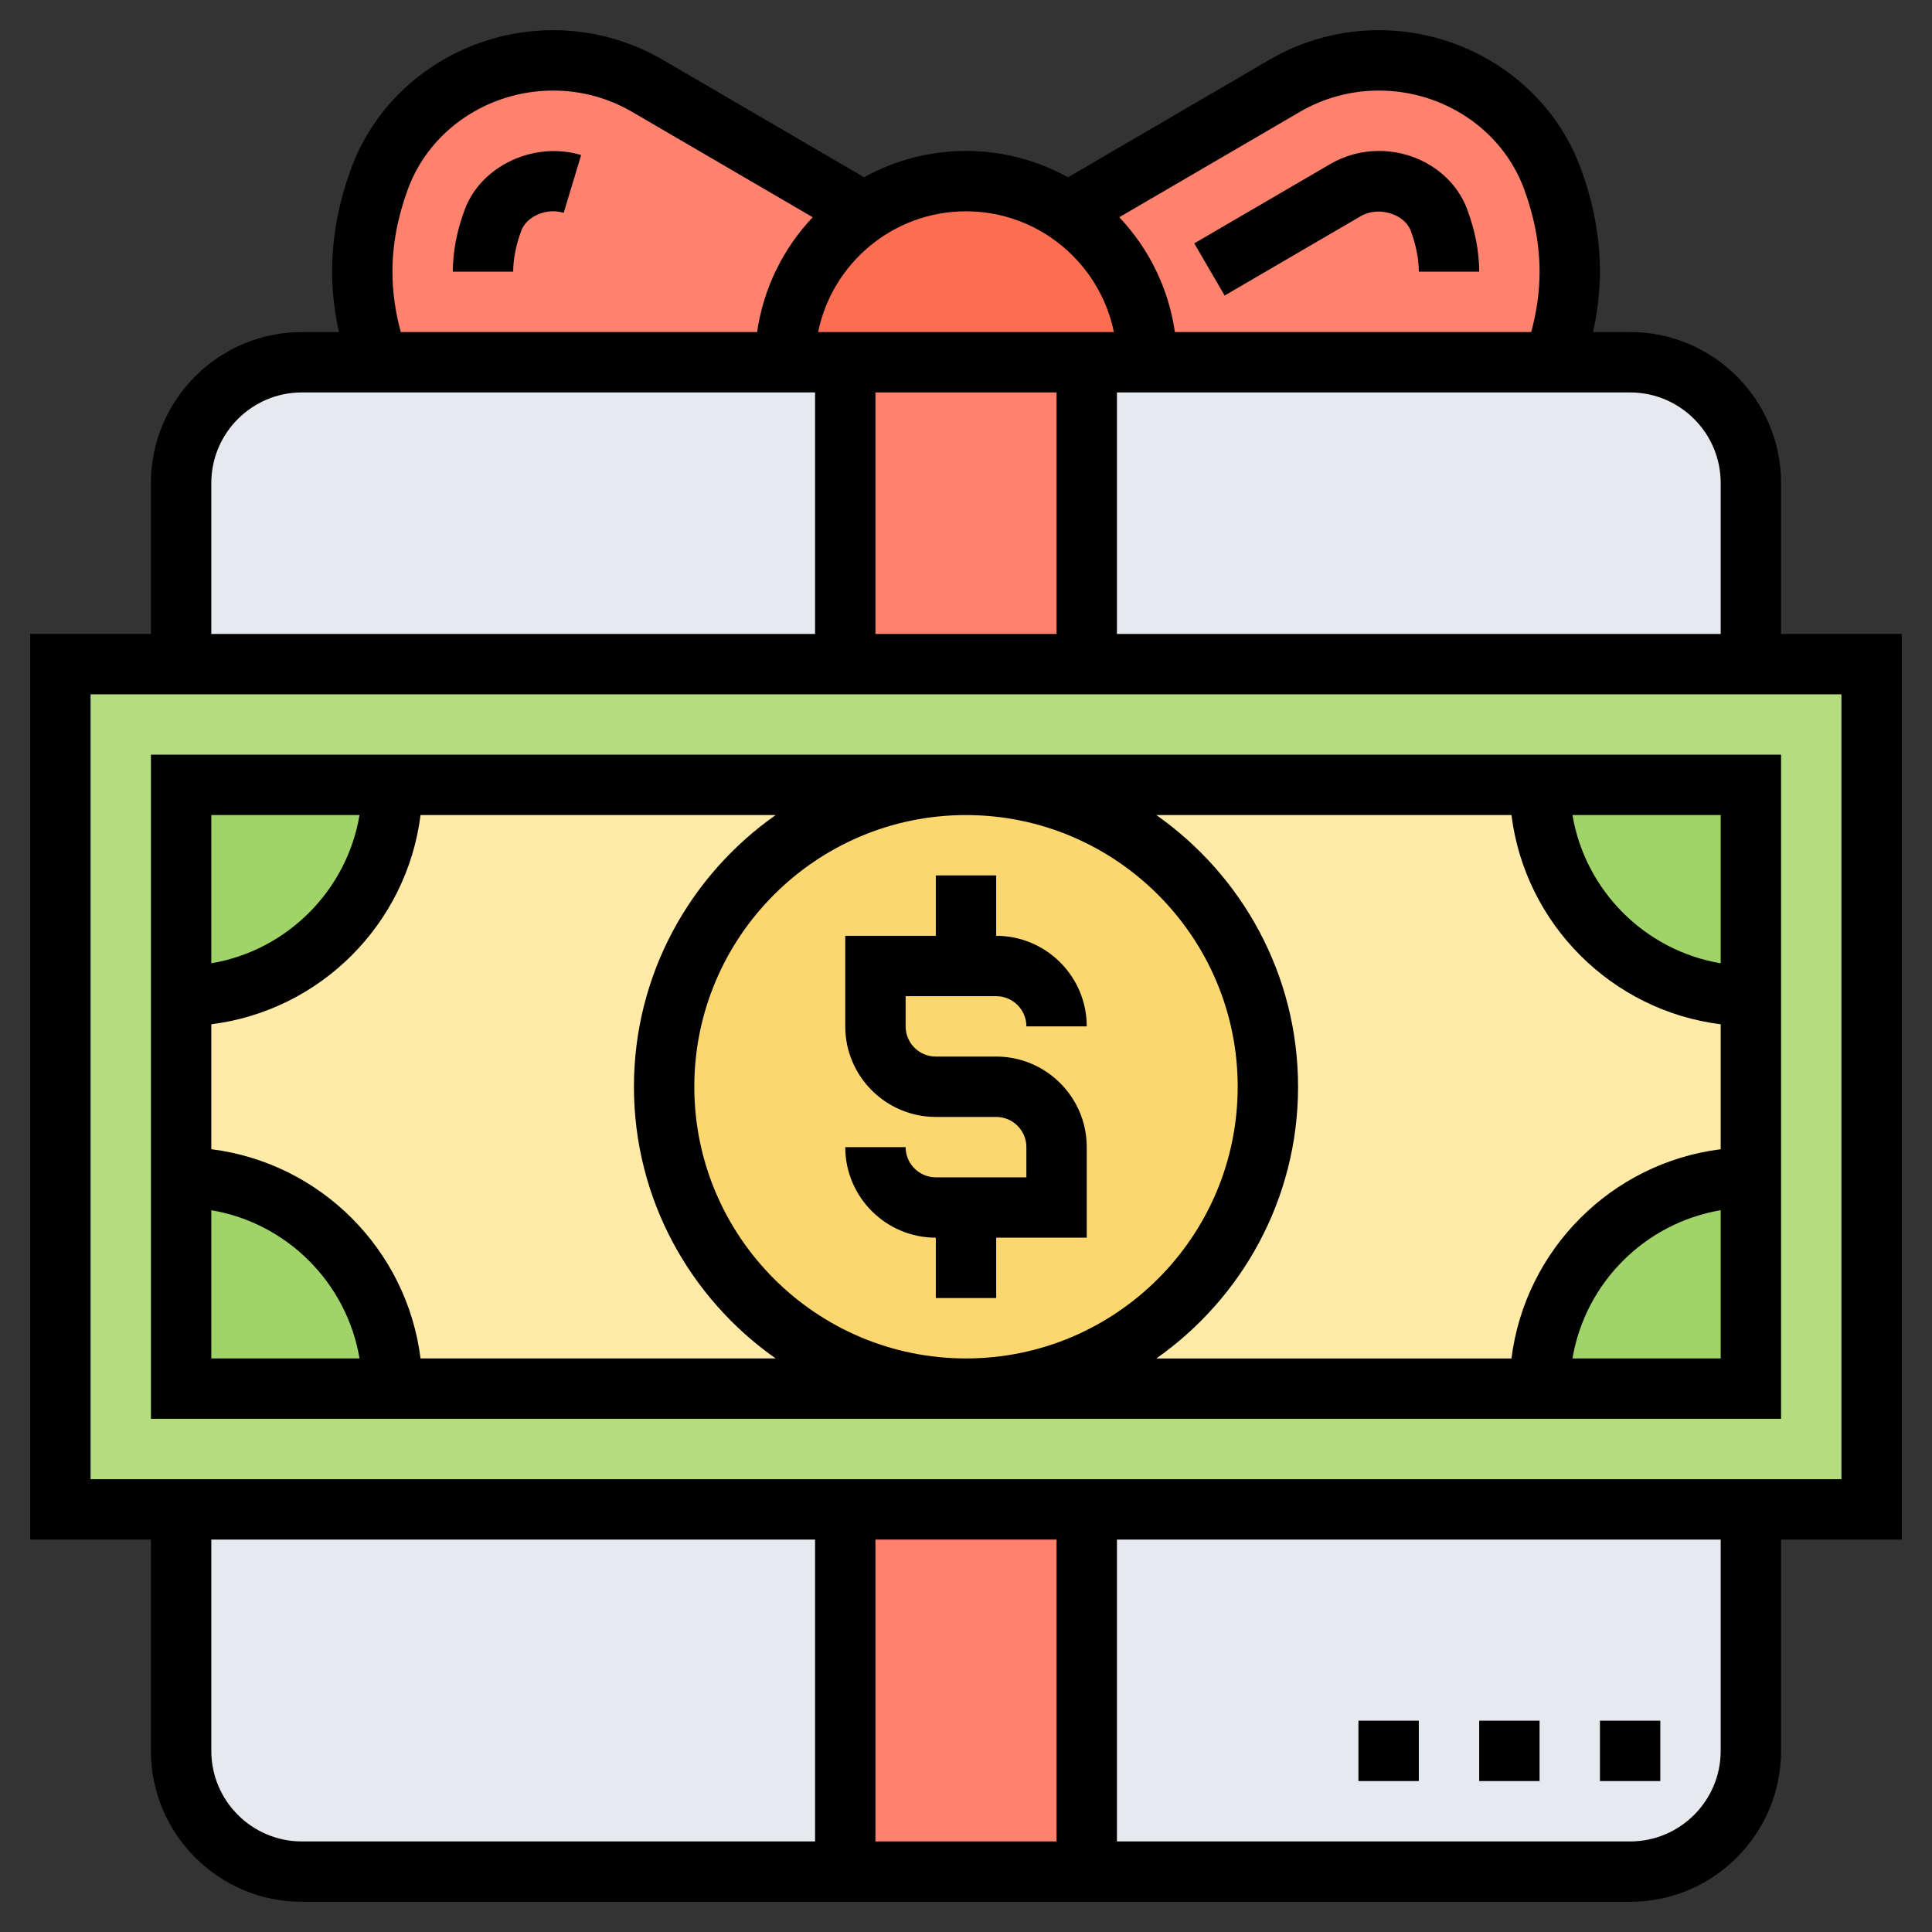
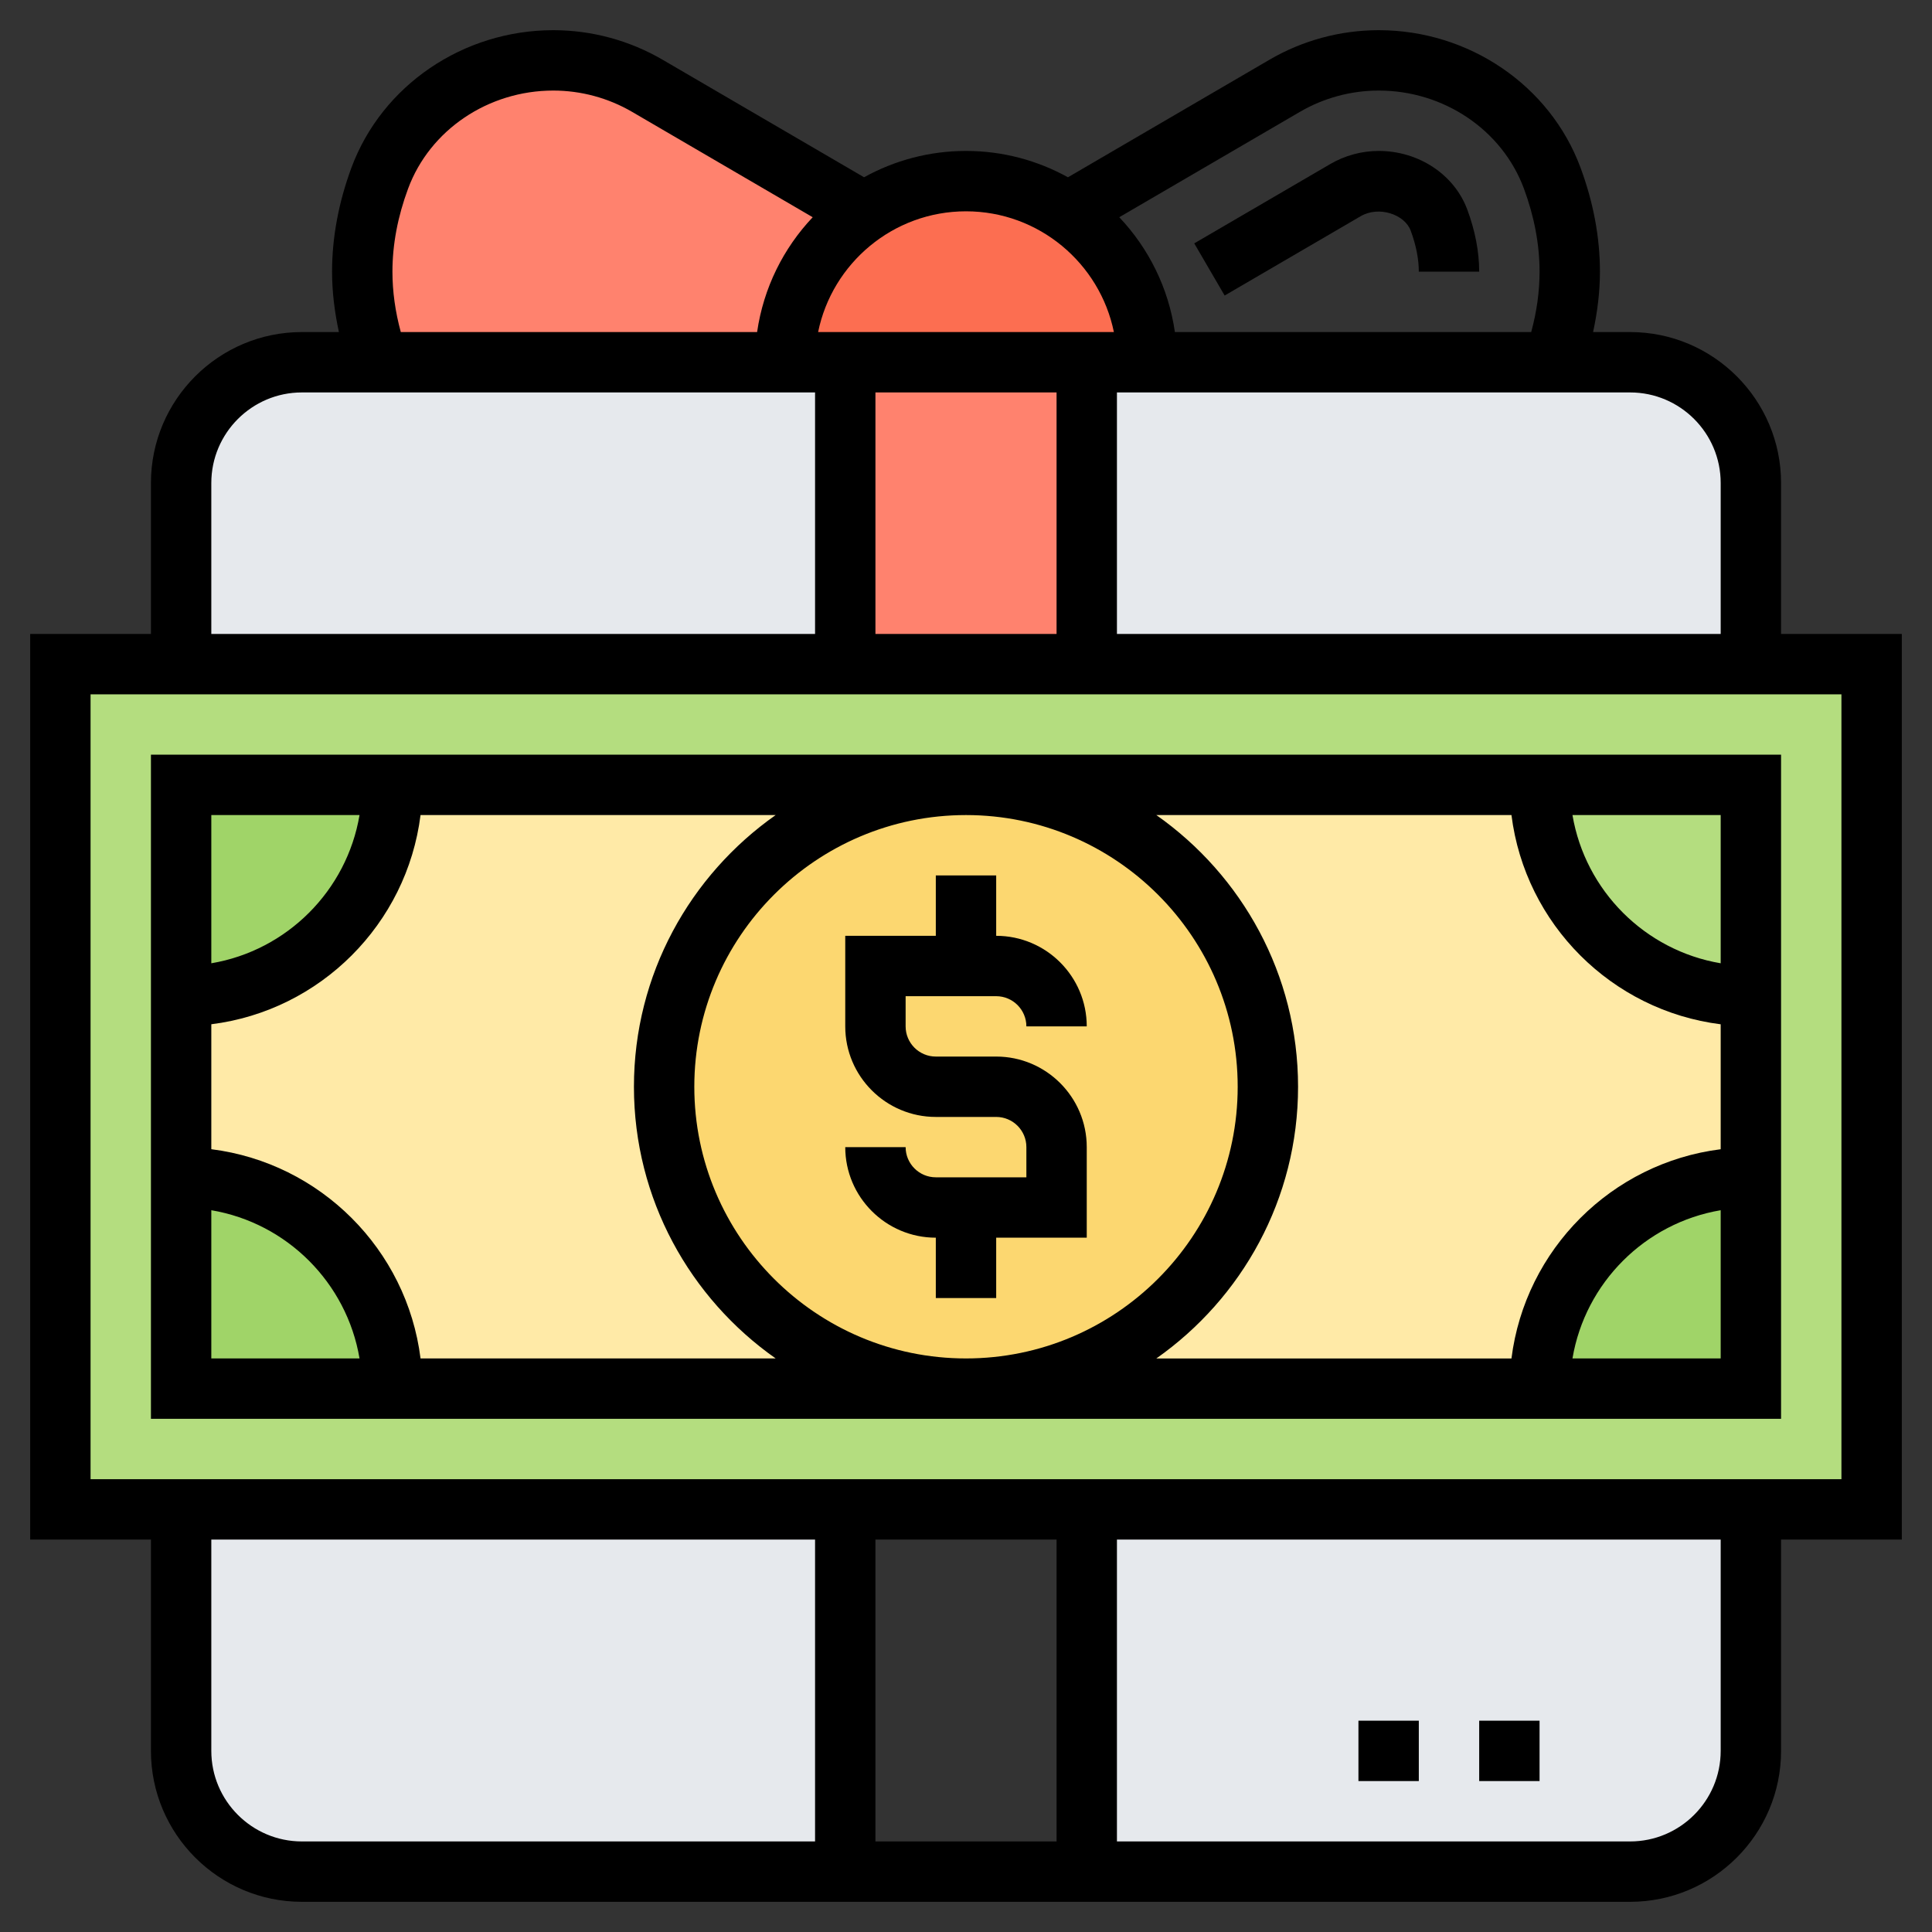
<svg xmlns="http://www.w3.org/2000/svg" id="Layer_5" enable-background="new 0 0 64 64" height="512" viewBox="0 0 64 64" width="512">
  <rect x="0" y="0" width="64" height="64" fill="#333333" stroke="none" />
  <g>
    <g>
      <g fill="#e6e9ed">
        <path d="m58 50v8c0 2.21-1.79 4-4 4h-18v-12z" />
        <path d="m28 50v12h-18c-2.21 0-4-1.79-4-4v-8z" />
        <path d="m28 12v10h-22v-6c0-2.21 1.79-4 4-4h2.54 13.46z" />
        <path d="m38 12h13.46 2.54c2.21 0 4 1.79 4 4v6h-22v-10z" />
      </g>
      <path d="m26 12h-13.46c-.32-.9-.54-1.91-.54-3 0-1.13.24-2.18.58-3.1.44-1.19 1.24-2.16 2.25-2.84s2.23-1.06 3.5-1.06c1.09 0 2.17.29 3.11.84l7.19 4.19c-1.58 1.08-2.63 2.91-2.63 4.97z" fill="#ff826e" />
-       <path d="m51.46 12h-13.46c0-2.06-1.05-3.89-2.63-4.97l7.19-4.19c.94-.55 2.02-.84 3.11-.84 1.27 0 2.49.38 3.5 1.06s1.81 1.65 2.25 2.84c.34.92.58 1.97.58 3.1 0 1.09-.22 2.1-.54 3z" fill="#ff826e" />
      <path d="m38 12h-2-8-2c0-2.06 1.05-3.89 2.63-4.97.96-.65 2.12-1.03 3.37-1.03s2.41.38 3.37 1.03c1.58 1.08 2.63 2.91 2.63 4.97z" fill="#fc6e51" />
-       <path d="m28 50h8v12h-8z" fill="#ff826e" />
+       <path d="m28 50h8h-8z" fill="#ff826e" />
      <path d="m28 12h8v10h-8z" fill="#ff826e" />
      <path d="m62 22v28h-4-22-8-22-4v-28h4 22 8 22z" fill="#b4dd7f" />
      <path d="m13 26h19c-5.52 0-10 4.48-10 10s4.48 10 10 10h-19c0-3.87-3.13-7-7-7v-6c3.87 0 7-3.13 7-7z" fill="#ffeaa7" />
      <path d="m58 33v6c-3.87 0-7 3.13-7 7h-19c5.52 0 10-4.48 10-10s-4.48-10-10-10h19c0 3.87 3.13 7 7 7z" fill="#ffeaa7" />
      <path d="m13 46h-7v-7c3.87 0 7 3.13 7 7z" fill="#a0d468" />
      <path d="m6 26h7c0 3.87-3.13 7-7 7z" fill="#a0d468" />
-       <path d="m58 26v7c-3.87 0-7-3.13-7-7z" fill="#a0d468" />
      <path d="m58 39v7h-7c0-3.87 3.13-7 7-7z" fill="#a0d468" />
      <circle cx="32" cy="36" fill="#fcd770" r="10" />
    </g>
    <g>
      <path d="m33 33c.552 0 1 .449 1 1h2c0-1.654-1.346-3-3-3v-2h-2v2h-3v3c0 1.654 1.346 3 3 3h2c.552 0 1 .449 1 1v1h-3c-.552 0-1-.449-1-1h-2c0 1.654 1.346 3 3 3v2h2v-2h3v-3c0-1.654-1.346-3-3-3h-2c-.552 0-1-.449-1-1v-1z" />
      <path d="m59 47v-22h-54v22zm-6.91-2c.423-2.507 2.403-4.486 4.91-4.91v4.91zm4.91-13.09c-2.507-.423-4.486-2.403-4.91-4.91h4.91zm-6.931-4.91c.453 3.612 3.319 6.477 6.931 6.931v4.139c-3.612.453-6.477 3.319-6.931 6.931h-11.764c2.834-1.993 4.695-5.281 4.695-9.001s-1.861-7.008-4.695-9zm-18.069 18c-4.963 0-9-4.038-9-9s4.037-9 9-9 9 4.038 9 9-4.037 9-9 9zm-20.09-18c-.423 2.507-2.403 4.486-4.91 4.91v-4.91zm-4.91 13.09c2.507.423 4.486 2.403 4.91 4.91h-4.91zm6.931 4.91c-.453-3.612-3.319-6.477-6.931-6.931v-4.139c3.612-.453 6.477-3.319 6.931-6.931h11.765c-2.835 1.993-4.696 5.281-4.696 9.001s1.861 7.008 4.695 9z" />
      <path d="m63 21h-4v-5c0-2.757-2.243-5-5-5h-1.227c.145-.67.227-1.339.227-2 0-1.137-.217-2.297-.644-3.448-1.009-2.722-3.695-4.552-6.684-4.552-1.271 0-2.522.338-3.62.979l-6.675 3.894c-1.002-.555-2.153-.873-3.377-.873s-2.375.318-3.377.872l-6.675-3.894c-1.097-.64-2.349-.978-3.62-.978-2.989 0-5.675 1.83-6.685 4.552-.426 1.151-.643 2.311-.643 3.448 0 .661.082 1.33.227 2h-1.227c-2.757 0-5 2.243-5 5v5h-4v30h4v7c0 2.757 2.243 5 5 5h44c2.757 0 5-2.243 5-5v-7h4zm-6-5v5h-20v-8h17c1.654 0 3 1.346 3 3zm-22-3v8h-6v-8zm8.06-9.294c.792-.462 1.695-.706 2.612-.706 2.156 0 4.089 1.305 4.81 3.248.343.927.518 1.853.518 2.752 0 .655-.093 1.326-.277 2h-11.803c-.211-1.463-.872-2.779-1.843-3.804zm-6.161 7.294h-9.798c.465-2.279 2.485-4 4.899-4s4.434 1.721 4.899 4zm-23.899-2c0-.899.175-1.825.519-2.752.72-1.943 2.653-3.248 4.809-3.248.917 0 1.82.244 2.612.706l5.982 3.49c-.97 1.025-1.631 2.341-1.842 3.804h-11.803c-.184-.675-.277-1.345-.277-2zm-6 7c0-1.654 1.346-3 3-3h17v8h-20zm0 42v-7h20v10h-17c-1.654 0-3-1.346-3-3zm28-7v10h-6v-10zm22 7c0 1.654-1.346 3-3 3h-17v-10h20zm4-9h-58v-26h58z" />
      <path d="m40.568 9.79 4.506-2.628c.601-.351 1.457-.062 1.657.478.178.48.269.938.269 1.36h2c0-.661-.133-1.353-.394-2.057-.431-1.162-1.611-1.943-2.934-1.943-.563 0-1.118.15-1.605.434l-4.506 2.628z" />
-       <path d="m15.395 6.942c-.262.704-.395 1.396-.395 2.058h2c0-.423.091-.88.27-1.362.174-.466.824-.764 1.403-.587l.578-1.915c-1.575-.473-3.324.371-3.856 1.806z" />
      <path d="m49 57h2v2h-2z" />
      <path d="m45 57h2v2h-2z" />
-       <path d="m53 57h2v2h-2z" />
    </g>
  </g>
</svg>